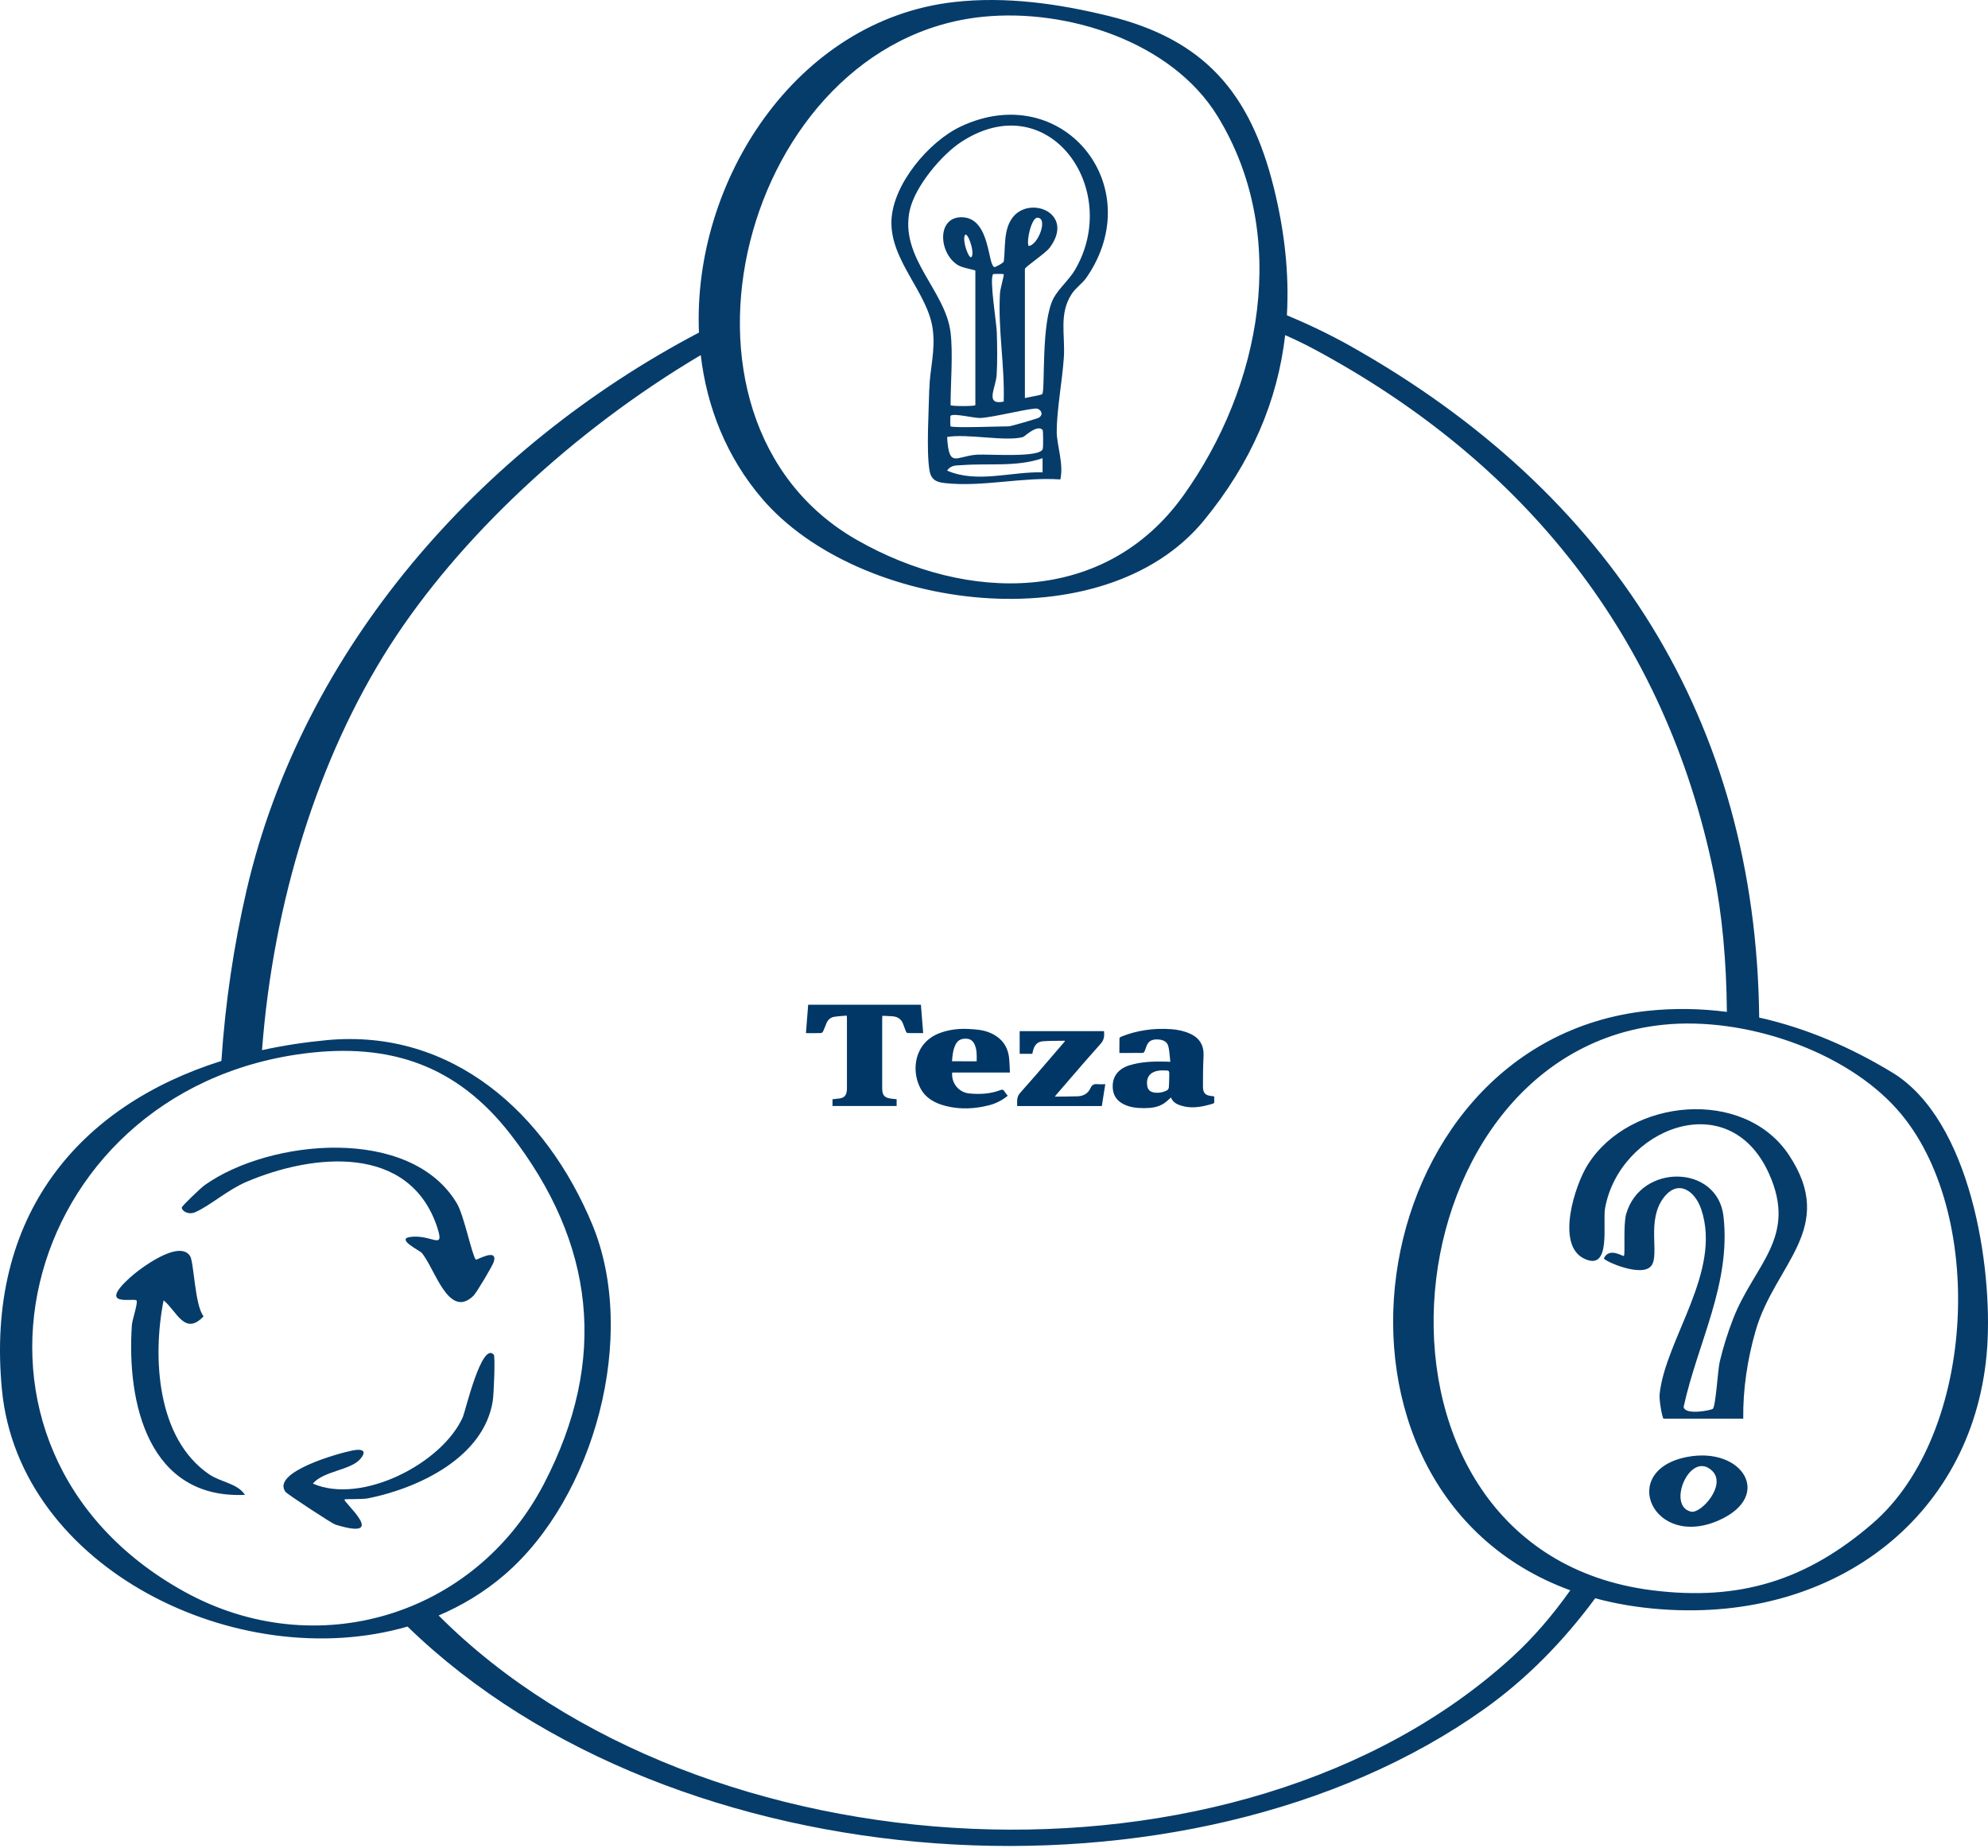
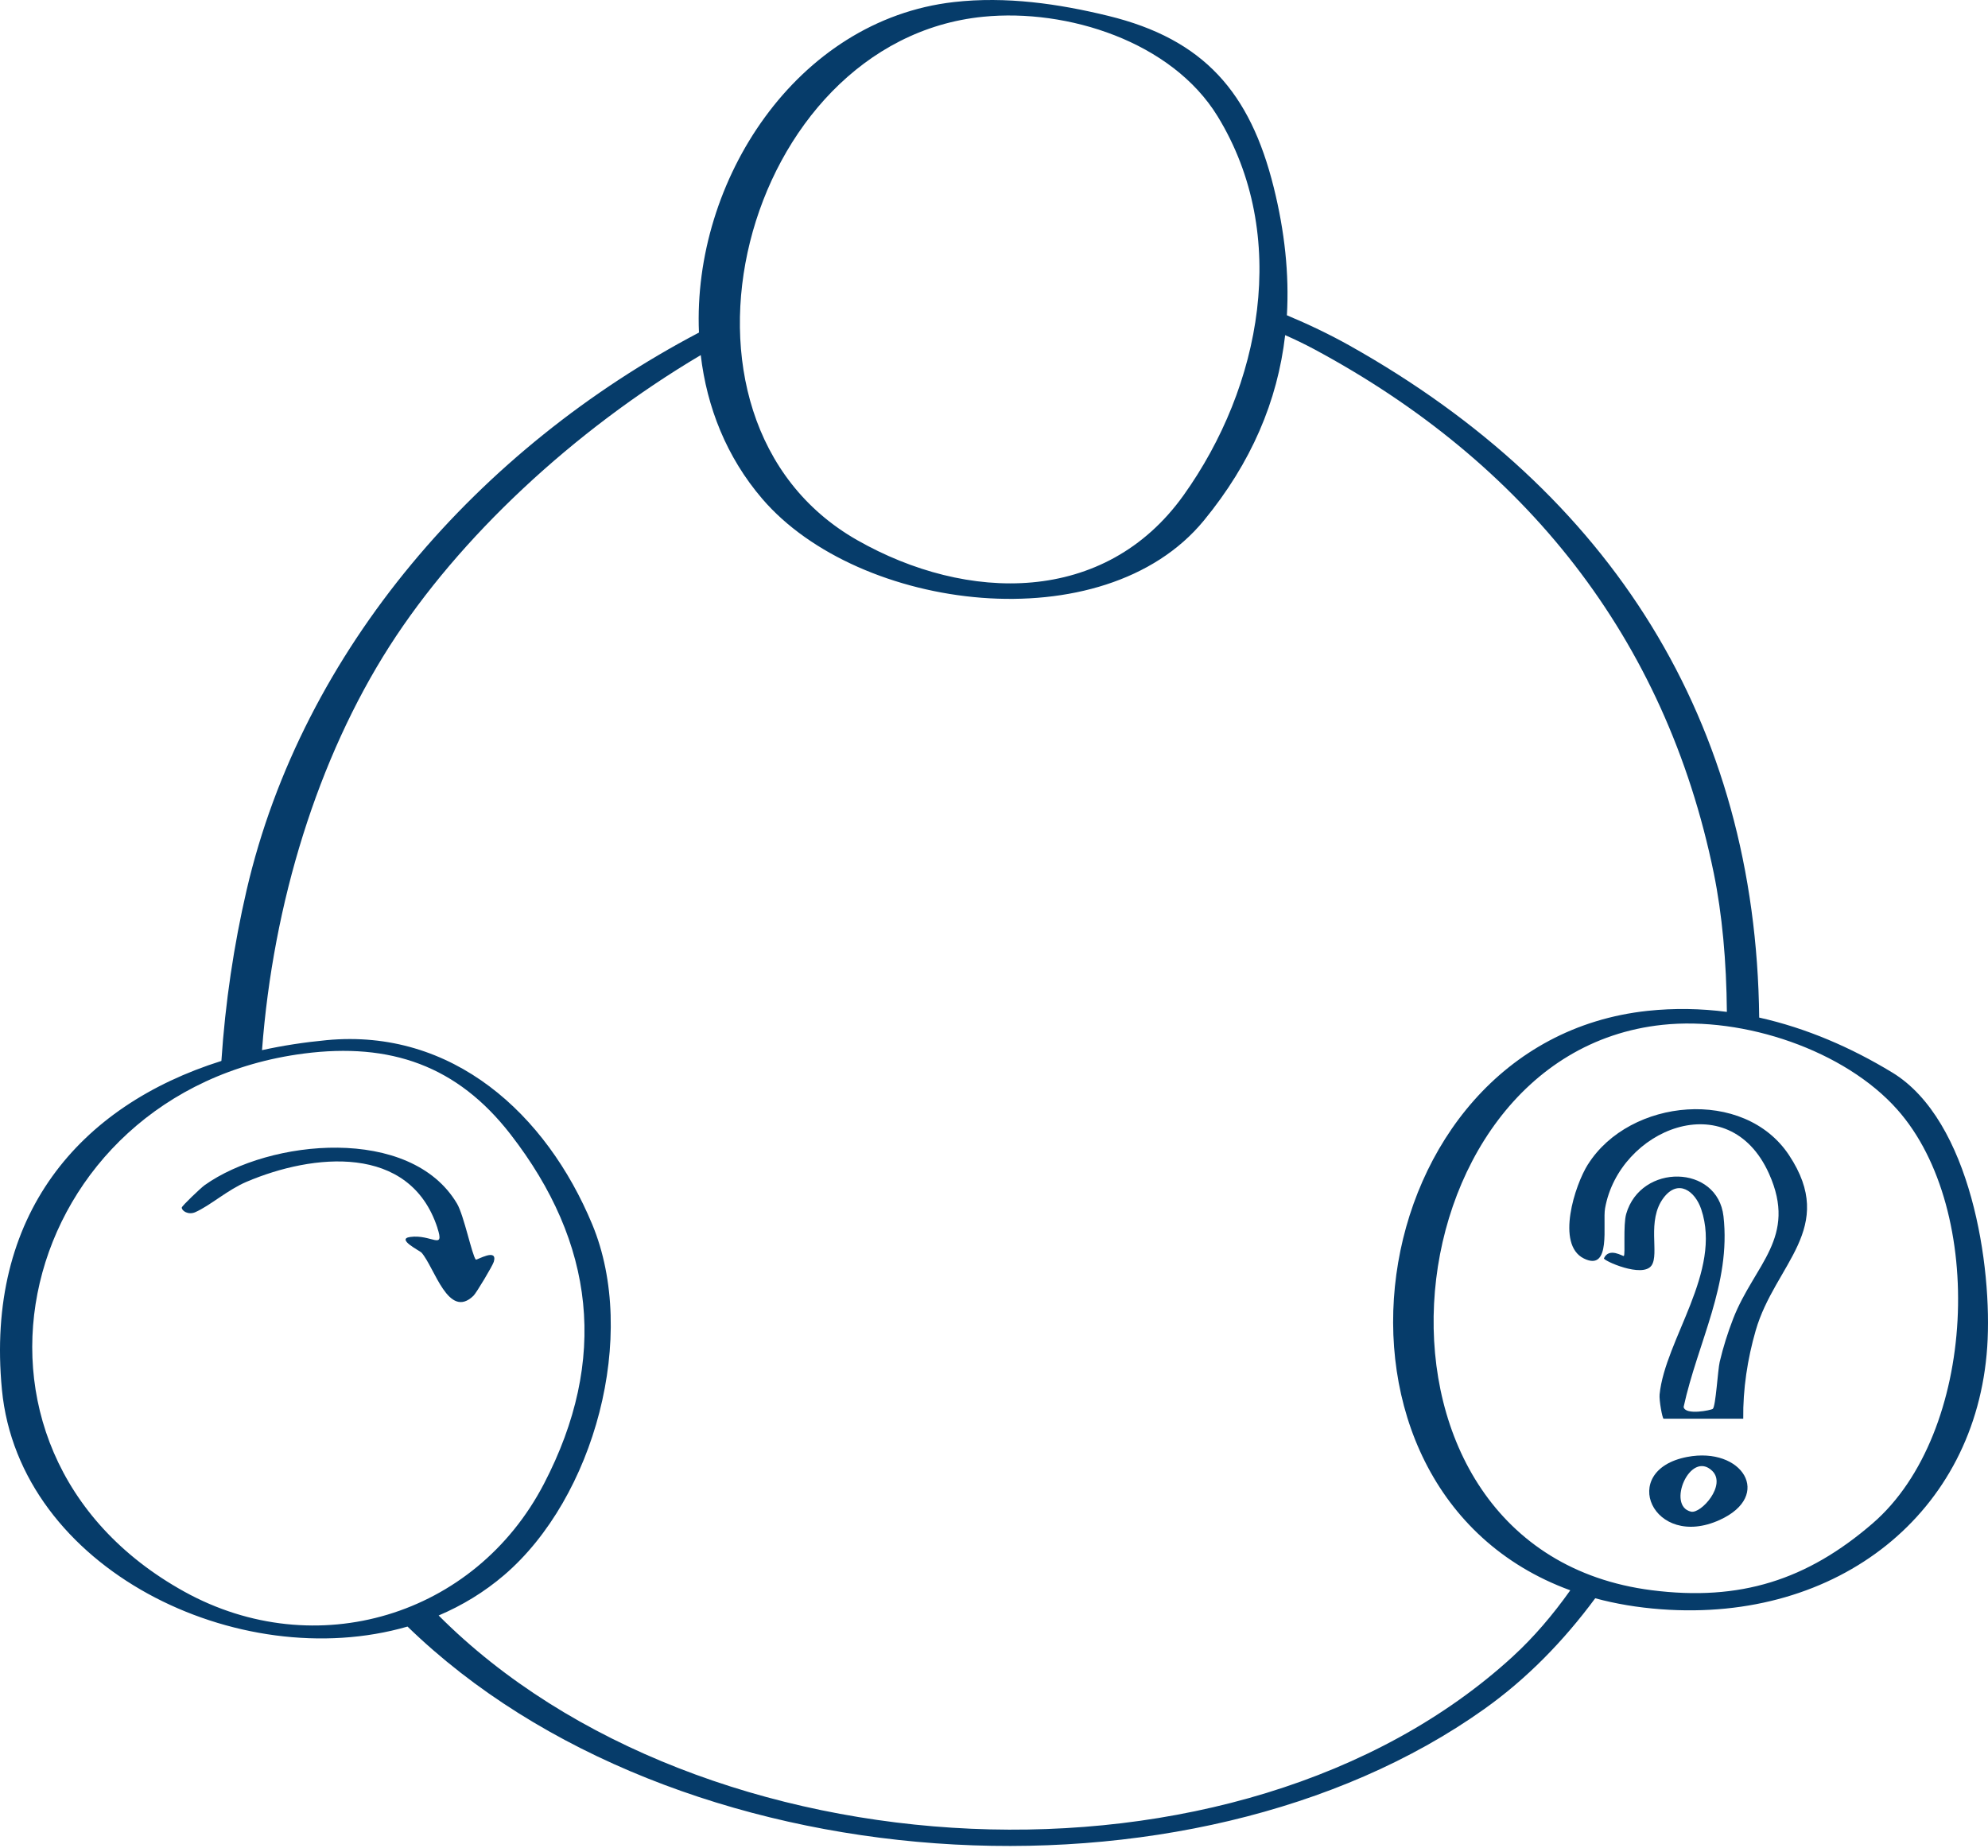
<svg xmlns="http://www.w3.org/2000/svg" width="370" height="344" viewBox="0 0 370 344" fill="none">
-   <path d="M172.951 72.415C172.866 76.477 172.387 83.936 172.997 87.573C173.291 89.319 174.302 89.751 175.916 89.921C182.913 90.678 190.318 88.739 197.346 89.234C198.01 86.322 196.674 82.871 196.674 80.338C196.674 76.291 197.732 70.685 198.002 66.507C198.272 62.376 197.052 58.437 199.431 54.761C200.226 53.526 201.446 52.777 202.234 51.634C213.964 34.568 197.67 14.621 178.774 23.564C172.866 26.359 166.186 34.29 165.916 41.001C165.607 48.483 172.696 54.399 173.6 61.287C174.133 65.333 173.036 68.77 172.966 72.399L172.951 72.415ZM176.272 87.589C177.044 86.469 178.048 86.654 179.198 86.562C184.117 86.199 189.237 86.94 194.04 85.28V87.913C188.226 87.743 181.839 90.013 176.272 87.589ZM194.079 83.535C193.693 85.257 184.009 84.492 181.87 84.623C177.878 84.871 176.635 87.303 176.272 81.334C179.994 80.662 187.214 82.245 190.426 81.334C190.674 81.264 193.06 78.924 194.048 80.013C194.164 80.144 194.187 83.048 194.079 83.535ZM186.805 74.747C183.214 75.465 185.345 72.175 185.492 69.804C185.646 67.318 185.6 64.383 185.523 61.874C185.461 59.959 184.11 51.904 184.836 51.032C184.897 50.954 186.735 50.97 186.805 51.032C186.936 51.155 186.164 53.688 186.11 54.615C185.724 61.364 187.013 68.005 186.805 74.739V74.747ZM193.044 76.059C193.585 76.175 194.357 77.032 193.392 77.712C193.075 77.936 188.079 79.349 187.785 79.349C186.187 79.349 177.345 79.689 176.92 79.349C176.843 79.287 176.843 77.442 176.92 77.38C177.53 76.863 181.245 77.828 182.403 77.797C184.727 77.735 192.033 75.843 193.037 76.059H193.044ZM169.322 39.147C170.271 34.745 175.221 28.799 178.943 26.39C195.168 15.849 208.844 35.155 200.102 50.182C199.044 51.997 197.06 53.719 196.125 55.426C193.685 59.866 194.573 72.677 193.971 73.357C193.824 73.527 191.376 73.928 190.751 74.09V50.059C190.751 49.68 194.558 47.186 195.361 46.105C200.156 39.68 191.639 36.29 188.45 40.506C186.72 42.792 187.152 46.082 186.828 48.63C186.789 48.947 185.253 49.711 185.152 49.711C183.778 49.711 184.426 40.761 179.237 40.444C174.31 40.143 174.611 47.062 178.287 49.348C179.198 49.912 181.53 50.213 181.53 50.383V75.403C181.53 75.635 176.92 75.635 176.92 75.403C176.92 71.287 177.391 65.804 176.92 61.905C175.97 54.02 167.399 48.012 169.314 39.147H169.322ZM193.06 40.522C195.145 40.506 193.214 45.672 191.423 45.781C191.013 44.676 192.002 40.529 193.06 40.522ZM180.874 47.75C180.449 48.645 179.052 44.892 179.569 43.804C179.994 42.908 181.391 46.661 180.874 47.75Z" fill="#063C6A" />
  <path d="M352.188 199.624C344.566 194.983 336.211 191.353 327.415 189.392C326.828 134.34 299.916 91.674 251.228 64.346C247.39 62.191 243.482 60.345 239.513 58.677C239.953 51.04 239.111 43.102 237.057 34.854C232.671 17.201 224.061 7.294 206.269 2.954C197.017 0.699 187.264 -0.722 177.542 0.382C148.213 3.718 128.876 33.681 130.089 61.898C89.269 83.335 56.31 120.787 45.893 165.692C43.53 175.886 41.924 186.596 41.206 197.462C14.711 205.817 -2.742 226.196 0.355 258.614C3.544 292.028 44.418 311.828 75.848 302.739C125.471 350.926 221.551 357.019 276.255 318.083C284.194 312.43 291.028 305.411 296.897 297.472C300.681 298.499 304.774 299.194 309.168 299.519C342.134 301.974 367.78 281.58 369.857 250.676C370.853 235.818 366.83 208.535 352.181 199.616L352.188 199.624ZM183.002 3.116C198.655 1.564 218.099 7.734 226.625 21.657C240.177 43.797 234.733 71.96 220.277 92.184C205.643 112.664 179.982 112.154 159.557 100.54C119.834 77.968 138.22 7.548 183.002 3.116ZM34.302 296.237C-13.738 269.657 3.166 202.991 56.558 196.087C72.651 194.01 85.091 198.326 95.007 211.107C110.729 231.37 113.254 253.062 101.246 276.151C88.404 300.855 58.712 309.743 34.302 296.237ZM281.622 308.253C230.555 355.111 130.382 349.567 81.639 300.677C86.018 298.816 90.126 296.329 93.833 293.156C110.675 278.73 118.799 248.536 110.227 227.887C101.686 207.331 84.257 191.384 60.805 193.593C56.658 193.987 52.635 194.604 48.766 195.454C50.835 167.993 59.16 141.128 72.504 120.262C85.4 100.107 106.629 80.199 130.421 66.091C131.556 75.774 135.216 85.072 141.85 92.817C159.835 113.83 205.373 119.629 224.061 96.879C232.887 86.13 237.775 74.647 239.189 62.376C240.98 63.164 242.787 64.029 244.617 65.01C283.738 86.014 309.963 118.625 318.959 162.495C320.519 170.117 321.322 178.905 321.4 188.334C316.573 187.708 311.639 187.608 306.642 188.141C252.502 193.956 240.88 277.232 292.256 295.99C288.974 300.615 285.429 304.754 281.622 308.245V308.253ZM348.528 283.534C336.342 294.059 323.871 298.075 307.407 295.974C249.058 288.53 257.073 196.288 309.415 190.743C324.558 189.137 343.354 195.5 353.13 206.528C369.725 225.239 367.934 266.784 348.528 283.534Z" fill="#063C6A" />
  <path d="M295.541 216.713C293.101 220.574 289.541 231.632 294.777 234.227C299.982 236.814 298.229 227.702 298.731 224.883C301.341 210.234 321.727 201.693 329.249 218.458C334.593 230.381 326.515 235.316 322.577 245.424C321.565 248.027 320.708 250.753 320.067 253.463C319.712 254.969 319.333 261.734 318.785 262.212C318.484 262.475 313.642 263.463 313.349 261.865C315.974 249.849 322.191 238.984 320.77 226.381C319.681 216.713 305.379 216.474 302.661 225.941C302.067 228.018 302.53 233.493 302.221 233.764C302.074 233.887 299.487 232.08 298.522 234.196C298.337 234.605 305.681 237.934 307.372 235.54C308.893 233.385 306.406 227.192 309.619 222.937C312.345 219.338 315.496 221.701 316.623 225.061C320.546 236.675 309.905 249.316 308.878 259.54C308.769 260.583 309.387 264.05 309.627 264.05H324.446C324.376 258.575 325.233 252.923 326.77 247.617C330.345 235.254 341.998 228.621 332.963 214.991C324.6 202.373 303.341 204.38 295.549 216.713H295.541Z" fill="#063C6A" />
  <path d="M314.002 271.168C301.021 273.662 307.67 288.543 320.071 282.891C330.049 278.35 324.249 269.199 314.002 271.168ZM314.743 281.354C310.102 280.334 314.558 269.794 318.666 273.755C321.4 276.396 316.596 281.755 314.743 281.354Z" fill="#063C6A" />
-   <path d="M38.912 274.393C29.159 267.736 28.355 252.585 30.448 242.021C32.911 244.006 34.371 248.724 37.892 244.994C36.24 242.987 36.116 234.87 35.359 233.743C33.29 230.662 26.046 236.091 24.139 237.828C18.1 243.342 24.795 241.55 25.39 242.021C25.768 242.33 24.61 245.589 24.541 246.647C23.552 261.319 27.714 279.049 45.599 278.223C44.14 276.045 41.151 275.914 38.912 274.393Z" fill="#063C6A" />
  <path d="M81.402 228.528C82.815 232.852 80.297 229.671 76.336 230.227C73.656 230.605 78.151 232.798 78.452 233.138C80.892 235.918 83.456 245.687 88.12 241.169C88.668 240.636 91.688 235.578 91.904 234.845C92.692 232.165 88.691 234.598 88.56 234.443C87.865 233.686 86.344 226.196 85.062 224.026C76.421 209.423 50.157 211.995 38.08 220.589C37.385 221.084 33.848 224.451 33.833 224.752C33.802 225.362 35.053 226.188 36.35 225.609C39.122 224.381 42.358 221.462 45.872 219.964C58.212 214.705 76.259 212.798 81.409 228.52L81.402 228.528Z" fill="#063C6A" />
-   <path d="M86.178 263.658C82.41 272.338 67.305 280.107 58.232 276.13C60.193 273.751 65.282 273.674 67.089 271.512C68.433 269.898 67.259 269.628 65.552 269.975C62.772 270.531 50.486 274.014 53.127 277.659C53.452 278.107 61.784 283.559 62.394 283.752C72.634 286.918 63.684 279.435 64.116 279.087C64.286 278.948 67.352 279.103 68.533 278.863C77.947 276.972 90.04 271.249 91.708 260.77C91.916 259.45 92.194 252.453 91.901 252.129C89.654 249.635 86.603 262.67 86.171 263.658H86.178Z" fill="#063C6A" />
-   <path fill-rule="evenodd" clip-rule="evenodd" d="M156.838 189.084C157.087 189.066 157.339 189.048 157.595 189.025C157.603 189.14 157.609 189.227 157.615 189.3C157.621 189.394 157.626 189.462 157.629 189.529C157.631 193.87 157.631 198.208 157.629 202.548C157.629 202.739 157.62 202.933 157.591 203.122C157.47 203.931 157.083 204.322 156.278 204.439C155.973 204.484 155.668 204.516 155.363 204.547L155.362 204.547C155.223 204.562 155.083 204.576 154.943 204.592V205.849H166.877V204.59C166.761 204.578 166.647 204.566 166.534 204.555L166.534 204.555C166.252 204.527 165.981 204.5 165.714 204.458C164.632 204.287 164.243 203.843 164.195 202.747C164.189 202.607 164.189 202.469 164.189 202.329C164.187 198.11 164.187 193.893 164.189 189.675C164.189 189.553 164.196 189.431 164.205 189.289L164.205 189.289L164.205 189.289L164.205 189.289L164.205 189.288C164.209 189.218 164.214 189.142 164.218 189.058C164.428 189.068 164.634 189.076 164.835 189.083C165.283 189.1 165.712 189.116 166.14 189.152C167.021 189.23 167.697 189.636 168.046 190.477C168.145 190.717 168.233 190.963 168.32 191.21C168.407 191.456 168.495 191.702 168.594 191.943C168.649 192.079 168.799 192.267 168.91 192.269C169.645 192.289 170.381 192.287 171.137 192.285H171.137L171.137 192.285C171.362 192.284 171.589 192.284 171.818 192.284C171.757 191.523 171.697 190.77 171.638 190.023L171.637 190.022L171.637 190.017C171.556 189.007 171.476 188.004 171.397 187H150.416C150.329 188.106 150.243 189.201 150.156 190.301L150.156 190.301C150.104 190.96 150.052 191.62 150 192.286C150.24 192.286 150.476 192.287 150.709 192.287H150.709H150.709H150.709H150.709C151.435 192.29 152.132 192.292 152.83 192.271C152.958 192.267 153.131 192.089 153.196 191.951C153.352 191.613 153.491 191.267 153.63 190.92L153.63 190.92L153.63 190.92L153.63 190.92L153.63 190.92C153.698 190.749 153.766 190.579 153.836 190.41C154.098 189.784 154.581 189.37 155.225 189.255C155.751 189.161 156.286 189.123 156.838 189.084ZM208.337 195.304C208.338 195.527 208.339 195.753 208.339 195.983C208.608 195.983 208.875 195.983 209.14 195.984C210.362 195.984 211.536 195.985 212.708 195.966C212.817 195.966 212.97 195.797 213.024 195.672C213.104 195.491 213.169 195.304 213.234 195.117C213.317 194.88 213.4 194.642 213.512 194.419C213.93 193.576 214.71 193.419 215.549 193.467C216.421 193.517 217.221 193.835 217.446 194.741C217.602 195.369 217.661 196.02 217.723 196.695L217.723 196.696L217.723 196.696C217.751 197.001 217.779 197.31 217.817 197.625C217.675 197.619 217.558 197.613 217.456 197.608L217.456 197.608L217.456 197.608L217.455 197.608C217.293 197.6 217.169 197.594 217.045 197.59C214.758 197.529 212.483 197.592 210.269 198.257C208.305 198.847 207.167 200.148 207.094 201.995C207.035 203.478 207.59 204.673 208.945 205.419C210.192 206.108 211.55 206.25 212.934 206.248C214.273 206.246 215.587 206.091 216.725 205.304C217.018 205.101 217.283 204.858 217.553 204.61L217.553 204.61C217.678 204.496 217.803 204.38 217.934 204.267C218.271 205.133 218.994 205.526 219.816 205.781C221.53 206.313 223.237 206.101 224.914 205.647C225.043 205.613 225.156 205.583 225.257 205.557C225.676 205.448 225.864 205.399 225.944 205.279C226.009 205.182 226.003 205.038 225.994 204.778C225.988 204.627 225.981 204.437 225.985 204.194C225.987 204.163 225.972 204.131 225.956 204.096C225.948 204.079 225.94 204.06 225.933 204.041L225.893 204.037C225.842 204.033 225.792 204.028 225.742 204.023L225.742 204.023C225.684 204.018 225.628 204.012 225.571 204.007C224.337 203.894 223.893 203.468 223.891 202.217C223.889 200.353 223.902 198.489 223.998 196.63C224.1 194.634 223.337 193.237 221.517 192.404C220.398 191.892 219.212 191.636 217.988 191.551C214.765 191.325 211.637 191.745 208.632 192.963C208.512 193.011 208.353 193.157 208.351 193.262C208.334 193.931 208.336 194.602 208.337 195.304ZM216.464 199.228C216.524 199.229 216.584 199.23 216.643 199.23C217.637 199.228 217.641 199.228 217.62 200.209C217.617 200.335 217.615 200.461 217.612 200.587C217.6 201.191 217.587 201.796 217.541 202.397C217.526 202.581 217.384 202.836 217.227 202.918C216.419 203.338 215.551 203.493 214.654 203.309C214.045 203.183 213.646 202.815 213.533 202.162C213.227 200.409 214.141 199.343 216.07 199.232C216.201 199.223 216.333 199.225 216.464 199.228ZM187.961 199.623H177.216C177.04 201.615 178.45 203.311 180.362 203.508C182.364 203.713 184.326 203.602 186.225 202.88C186.528 202.765 186.731 202.784 186.911 203.09C187.03 203.291 187.179 203.474 187.334 203.665C187.408 203.756 187.483 203.848 187.558 203.945C186.51 204.792 185.355 205.389 184.083 205.713C181.429 206.391 178.741 206.524 176.069 205.857C174.038 205.351 172.233 204.401 171.241 202.429C169.555 199.073 170.221 194.034 174.896 192.275C176.676 191.606 178.513 191.413 180.389 191.52C181.673 191.593 182.953 191.681 184.173 192.187C186.376 193.101 187.62 194.71 187.827 197.09C187.876 197.642 187.899 198.197 187.923 198.78C187.935 199.054 187.947 199.334 187.961 199.623ZM181.772 197.527L181.774 197.408C181.797 196.422 181.819 195.455 181.447 194.534C181.171 193.85 180.717 193.373 179.908 193.327C178.989 193.275 178.272 193.54 177.845 194.411C177.368 195.383 177.266 196.431 177.186 197.525C178.72 197.527 180.222 197.527 181.772 197.527ZM205.479 191.914H189.775C189.775 193.364 189.775 194.746 189.78 196.137H192.135C192.148 196.078 192.16 196.02 192.172 195.963C192.197 195.844 192.221 195.73 192.248 195.617C192.518 194.477 193.082 193.868 194.168 193.793C195.112 193.725 196.061 193.72 197.009 193.715C197.385 193.713 197.761 193.711 198.136 193.705C198.147 193.705 198.158 193.726 198.173 193.754C198.18 193.769 198.189 193.786 198.199 193.803C198.091 193.928 197.983 194.055 197.875 194.181C197.748 194.33 197.621 194.478 197.492 194.627C196.799 195.429 196.108 196.234 195.418 197.038C193.588 199.169 191.759 201.3 189.882 203.388C189.274 204.062 189.291 204.741 189.309 205.471C189.312 205.597 189.315 205.725 189.315 205.854H205.069C205.137 205.421 205.205 204.991 205.273 204.56C205.417 203.647 205.562 202.733 205.711 201.794C205.542 201.794 205.38 201.798 205.222 201.801C204.878 201.81 204.557 201.818 204.24 201.783C203.606 201.714 203.232 201.917 202.956 202.524C202.496 203.532 201.64 204.019 200.531 204.047C199.678 204.068 198.825 204.084 197.971 204.095C197.618 204.1 197.264 204.099 196.876 204.098C196.7 204.097 196.518 204.097 196.325 204.097C196.389 204.017 196.445 203.947 196.494 203.884C196.596 203.756 196.674 203.658 196.756 203.563C197.445 202.767 198.133 201.968 198.821 201.169C200.816 198.852 202.811 196.534 204.855 194.261C205.525 193.516 205.546 192.786 205.479 191.914Z" fill="#003766" />
</svg>